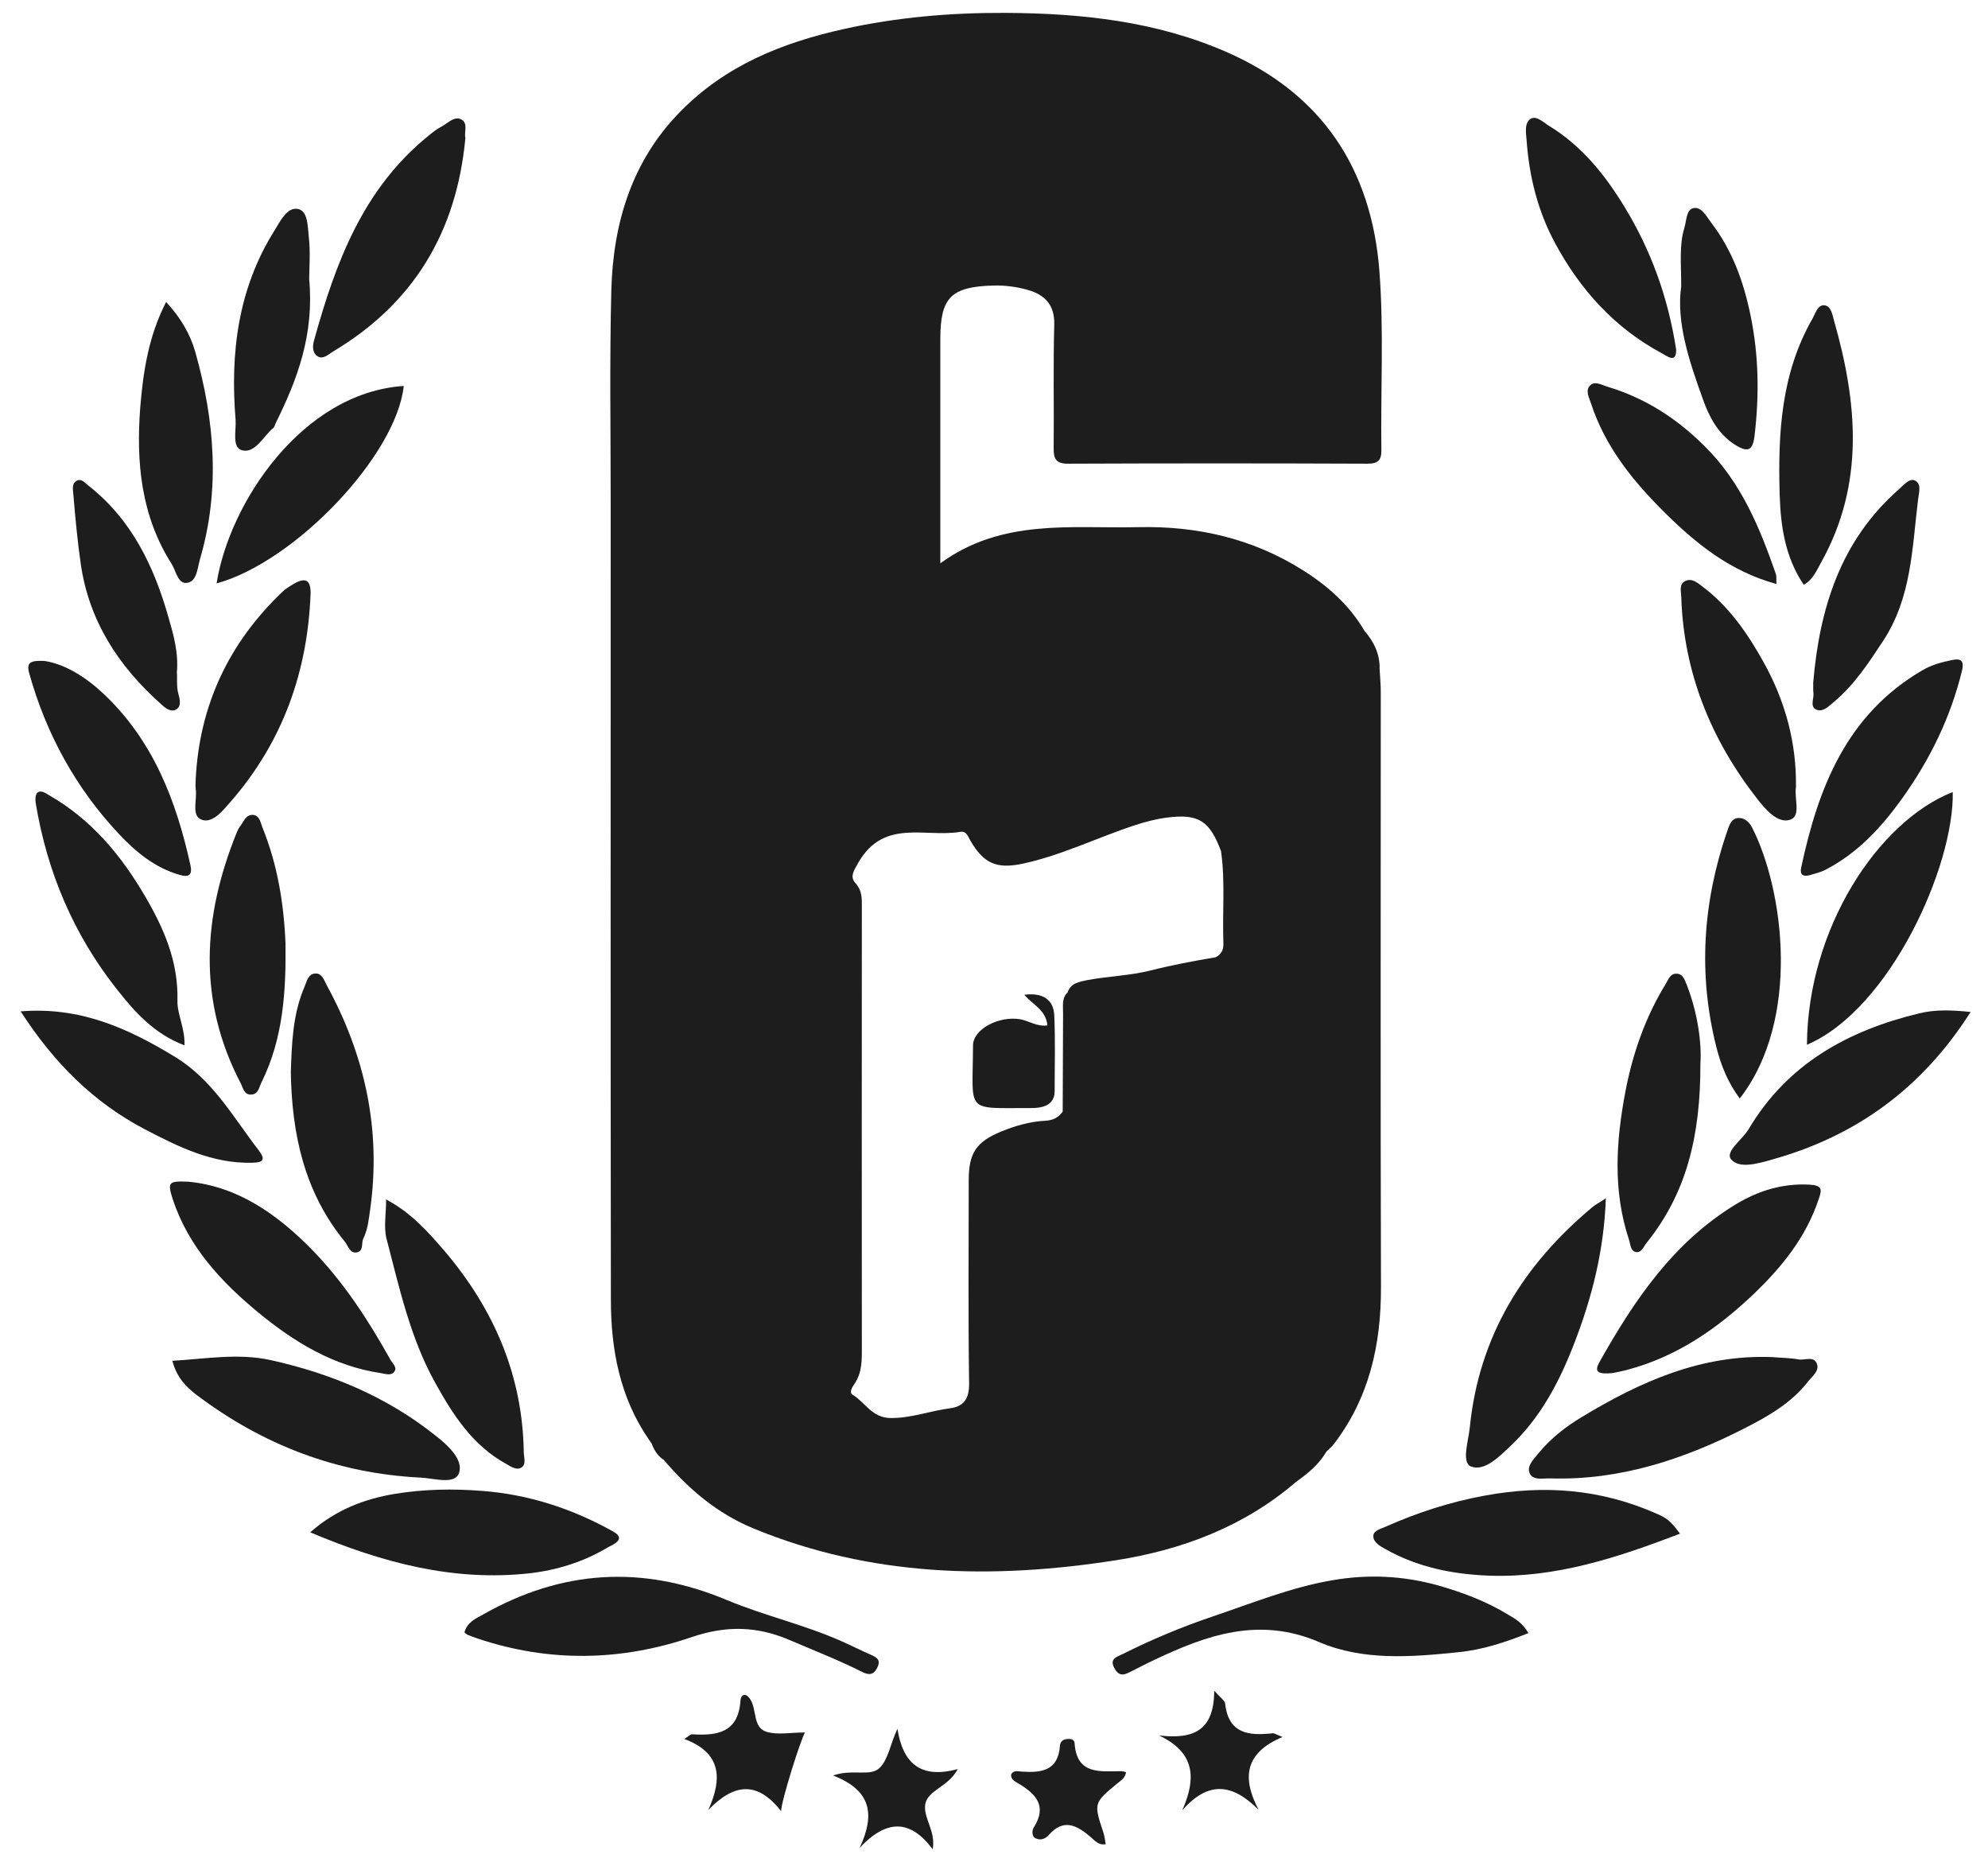
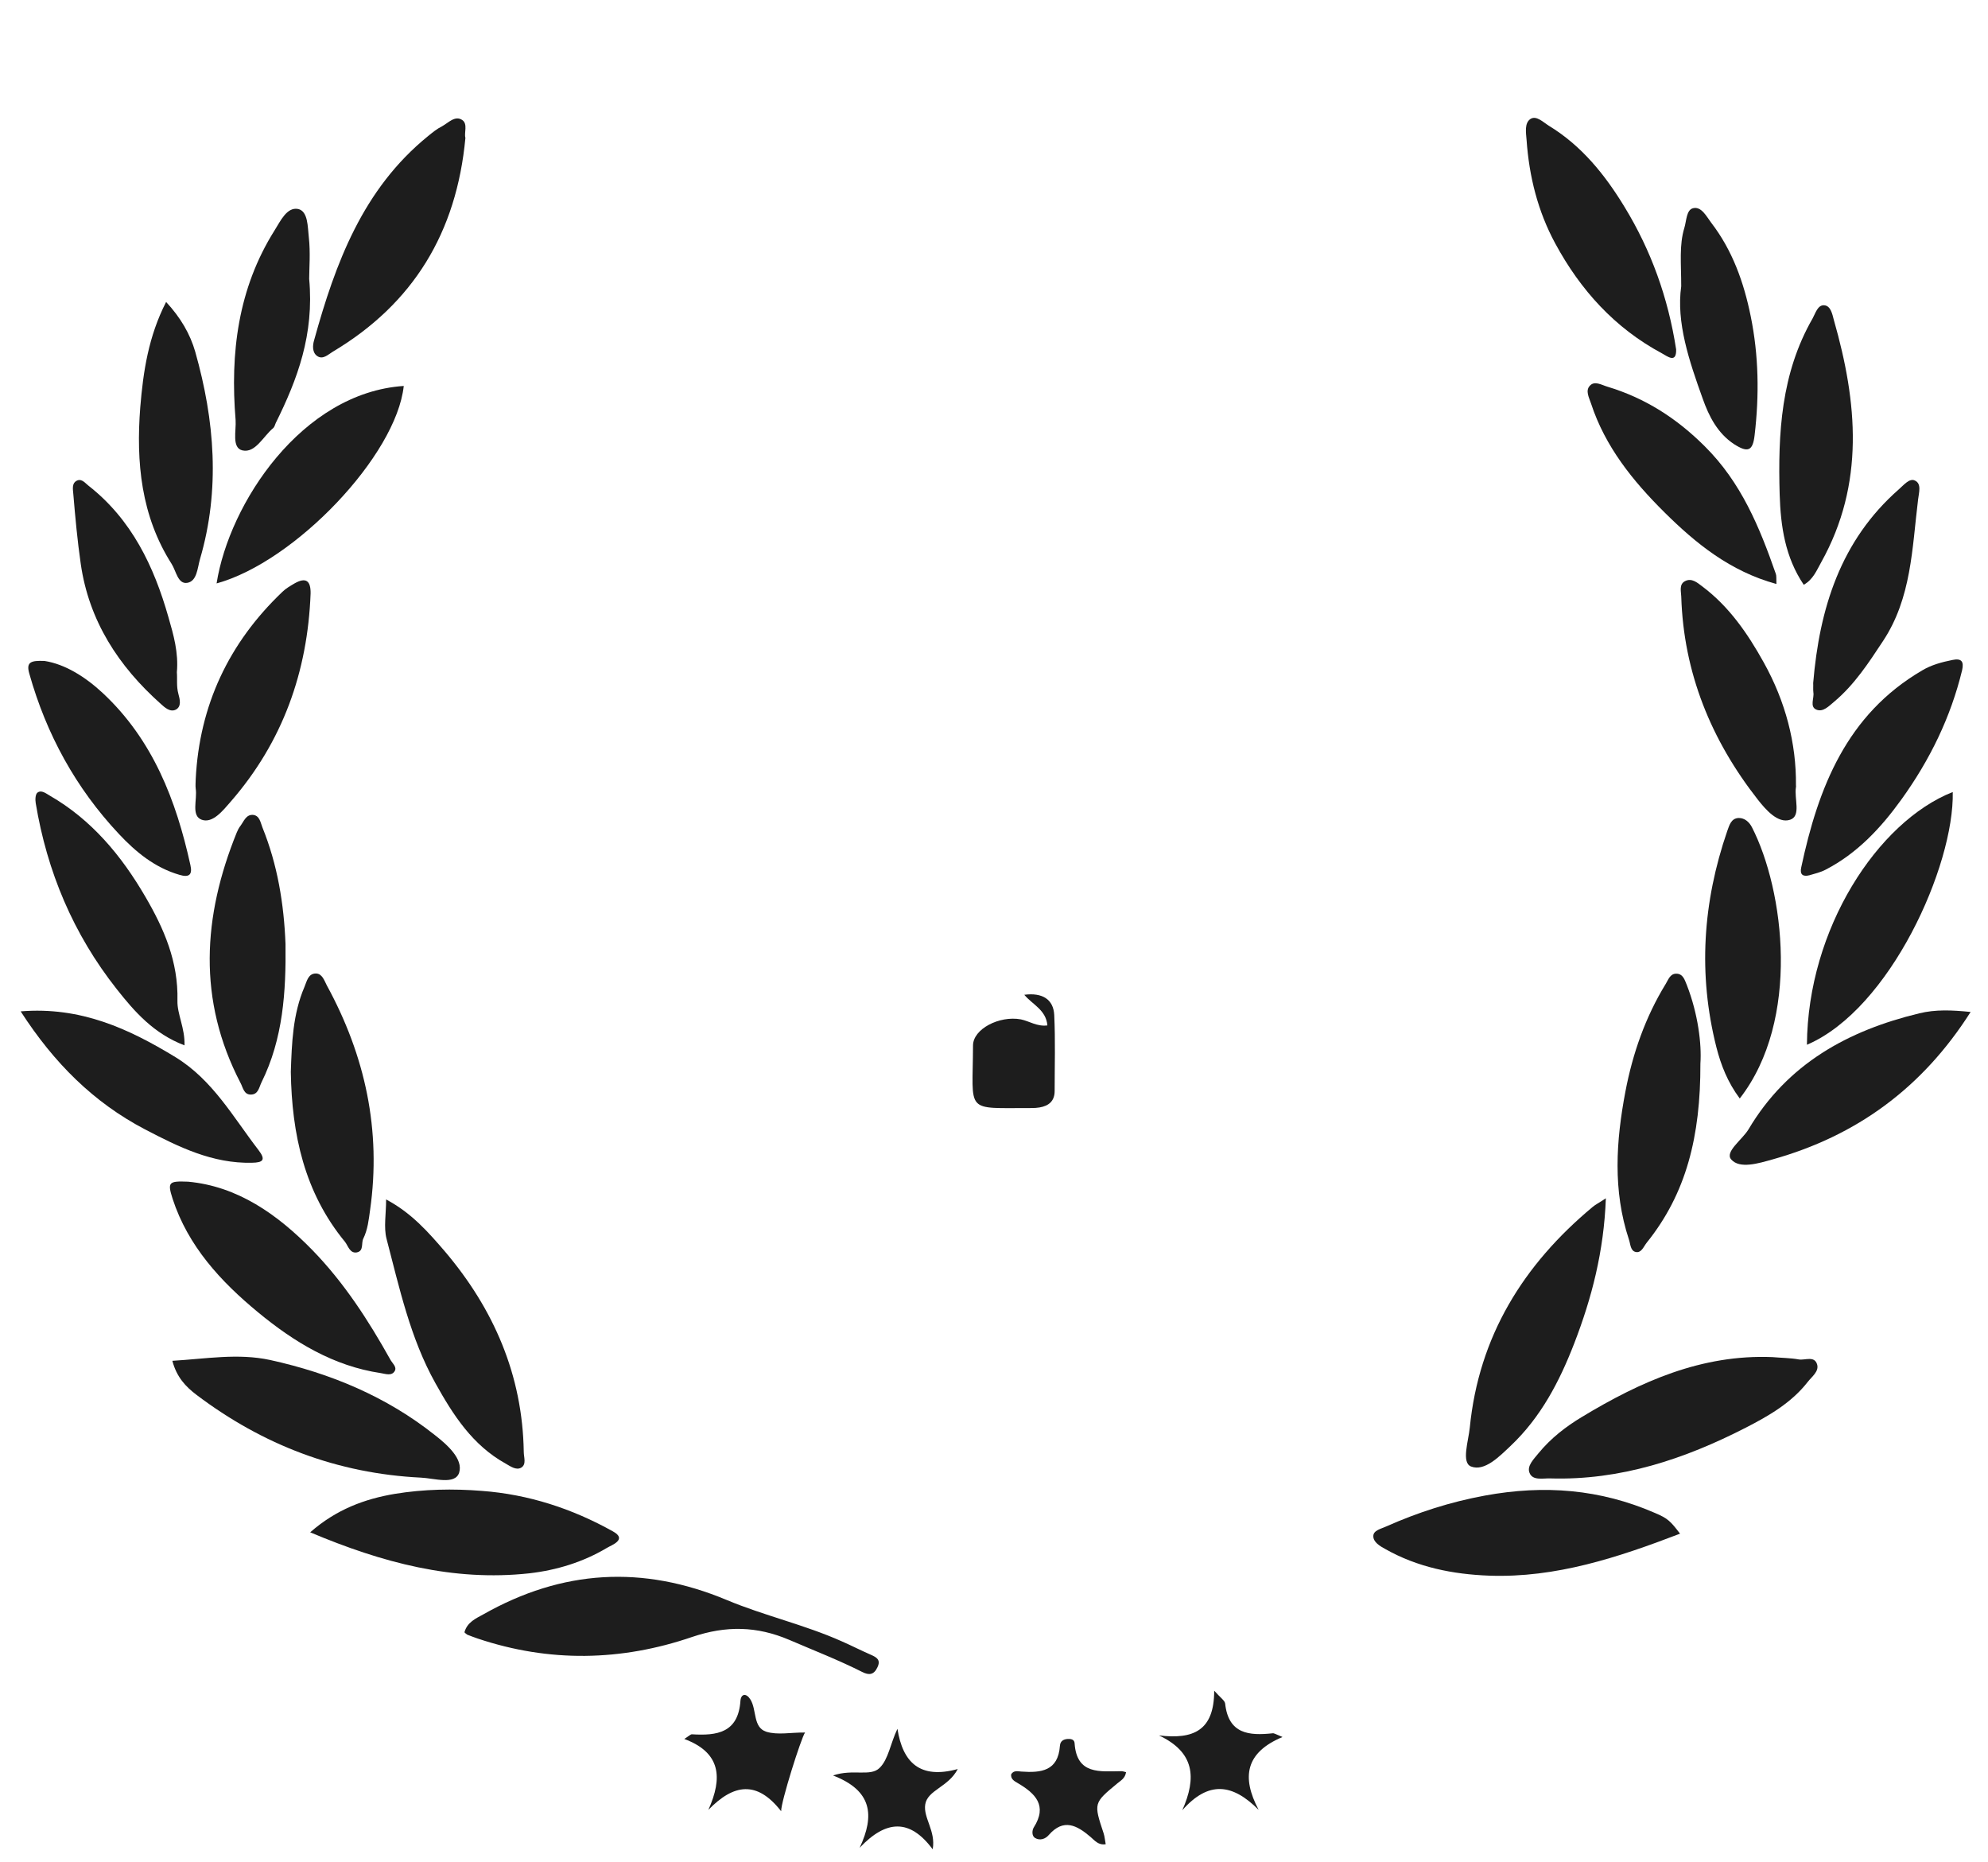
<svg xmlns="http://www.w3.org/2000/svg" width="63" height="59" viewBox="0 0 63 59" fill="none">
-   <path d="M41.071 46.951C41.443 46.685 41.797 46.4 42.033 45.992C42.12 45.905 42.212 45.831 42.281 45.738C43.397 44.271 43.77 42.588 43.763 40.775C43.745 34.487 43.757 28.2 43.757 21.913C43.757 21.671 43.732 21.436 43.72 21.195C43.652 21.164 43.59 21.133 43.534 21.09C43.428 21.015 43.354 20.929 43.304 20.83C43.354 20.929 43.428 21.015 43.534 21.09C43.59 21.127 43.645 21.164 43.72 21.195C43.732 20.724 43.54 20.334 43.242 19.988C42.765 19.177 42.082 18.565 41.294 18.07C39.7 17.061 37.932 16.659 36.071 16.702C33.956 16.751 31.76 16.417 29.799 17.847C29.799 17.531 29.799 17.296 29.799 17.061C29.799 14.957 29.799 12.847 29.799 10.742C29.799 9.43 30.134 9.09 31.45 9.047C31.834 9.034 32.219 9.084 32.585 9.189C33.112 9.344 33.422 9.659 33.41 10.278C33.373 11.584 33.404 12.884 33.391 14.189C33.385 14.524 33.453 14.697 33.856 14.691C37.014 14.678 40.172 14.678 43.329 14.691C43.67 14.691 43.782 14.585 43.776 14.251C43.751 12.364 43.856 10.47 43.714 8.595C43.466 5.365 41.909 2.976 38.863 1.645C36.623 0.668 34.254 0.42 31.853 0.408C30.134 0.401 28.435 0.544 26.735 0.921C24.756 1.361 22.988 2.085 21.568 3.527C20.017 5.099 19.427 7.079 19.372 9.22C19.316 11.466 19.353 13.713 19.353 15.959C19.353 24.363 19.347 32.773 19.359 41.177C19.359 42.761 19.645 44.284 20.575 45.627C20.606 45.67 20.637 45.719 20.668 45.763C20.668 45.763 20.668 45.763 20.662 45.769C20.742 45.961 20.848 46.134 21.034 46.252C21.822 47.18 22.734 47.954 23.875 48.424C27.597 49.959 31.456 50.045 35.364 49.433C37.461 49.105 39.421 48.368 41.071 46.951ZM43.211 20.44C43.211 20.495 43.218 20.551 43.23 20.607C43.218 20.551 43.211 20.495 43.211 20.44ZM33.832 31.443C33.633 31.635 33.695 31.888 33.689 32.117C33.683 33.151 33.683 34.184 33.677 35.218C33.54 35.41 33.367 35.496 33.118 35.509C32.635 35.533 32.175 35.669 31.729 35.849C30.935 36.177 30.699 36.53 30.699 37.396C30.699 39.544 30.68 41.685 30.711 43.832C30.718 44.309 30.544 44.562 30.11 44.618C29.477 44.698 28.881 44.934 28.224 44.927C27.628 44.921 27.417 44.426 27.014 44.185C26.909 44.123 27.002 43.95 27.07 43.857C27.331 43.486 27.312 43.065 27.312 42.644C27.306 38.015 27.312 33.386 27.312 28.757C27.312 28.485 27.331 28.225 27.107 27.977C26.927 27.773 27.051 27.594 27.213 27.309C28.019 25.935 29.328 26.541 30.426 26.356C30.631 26.319 30.674 26.504 30.755 26.64C31.177 27.358 31.58 27.538 32.405 27.365C33.646 27.099 34.787 26.529 35.984 26.139C36.307 26.034 36.642 25.947 36.977 25.904C37.982 25.774 38.335 26.003 38.695 26.968C38.832 27.94 38.732 28.918 38.77 29.896C38.776 30.1 38.695 30.242 38.522 30.329C37.827 30.446 37.138 30.576 36.45 30.75C35.811 30.911 35.116 30.929 34.452 31.053C34.191 31.109 33.931 31.146 33.832 31.443Z" fill="#1D1D1D" />
-   <path d="M47.809 51.166C47.114 50.739 46.357 50.454 45.575 50.231C44.471 49.922 43.355 49.872 42.238 50.064C40.917 50.287 39.676 50.794 38.41 51.221C37.443 51.549 36.494 51.945 35.582 52.403C35.396 52.496 35.135 52.552 35.327 52.873C35.495 53.164 35.687 53.034 35.886 52.935C36.103 52.83 36.314 52.713 36.531 52.614C38.218 51.809 39.887 51.203 41.804 52.026C43.193 52.62 44.719 52.502 46.208 52.347C46.971 52.273 47.691 52.038 48.435 51.741C48.261 51.432 48.032 51.295 47.809 51.166Z" fill="#1D1D1D" />
  <path d="M52.447 47.935C50.71 47.18 48.942 47.038 47.057 47.384C45.952 47.588 44.935 47.916 43.93 48.362C43.769 48.436 43.521 48.486 43.521 48.665C43.514 48.857 43.732 48.987 43.905 49.08C44.923 49.655 46.039 49.878 47.193 49.921C49.308 49.996 51.269 49.346 53.241 48.591C52.937 48.195 52.857 48.108 52.447 47.935Z" fill="#1D1D1D" />
  <path d="M16.765 49.848C17.646 49.748 18.484 49.489 19.241 49.037C19.371 48.956 19.898 48.777 19.421 48.517C18.136 47.799 16.753 47.347 15.277 47.236C14.359 47.162 13.428 47.18 12.516 47.329C11.555 47.49 10.655 47.824 9.83 48.548C12.119 49.513 14.359 50.108 16.765 49.848Z" fill="#1D1D1D" />
  <path d="M25.015 51.957C25.791 52.291 26.573 52.594 27.323 52.972C27.54 53.083 27.695 53.065 27.807 52.823C27.919 52.588 27.782 52.508 27.596 52.427C27.286 52.291 26.982 52.136 26.672 52C25.493 51.474 24.221 51.19 23.037 50.695C20.363 49.575 17.813 49.735 15.319 51.146C15.084 51.276 14.805 51.394 14.718 51.716C14.743 51.74 14.774 51.771 14.805 51.79C14.916 51.833 15.028 51.877 15.14 51.914C17.41 52.675 19.687 52.632 21.932 51.864C23.012 51.499 23.986 51.518 25.015 51.957Z" fill="#1D1D1D" />
  <path d="M14.55 46.66C14.686 46.233 14.184 45.781 13.787 45.472C12.248 44.247 10.474 43.51 8.564 43.089C7.54 42.867 6.529 43.052 5.462 43.114C5.598 43.634 5.89 43.937 6.225 44.191C8.328 45.781 10.691 46.685 13.334 46.815C13.756 46.833 14.42 47.056 14.55 46.66Z" fill="#1D1D1D" />
  <path d="M57.008 43.071C56.735 43.022 56.449 43.022 56.17 42.997C53.931 42.904 51.989 43.77 50.134 44.891C49.619 45.2 49.142 45.571 48.757 46.041C48.608 46.227 48.379 46.444 48.472 46.667C48.571 46.914 48.887 46.834 49.123 46.84C51.35 46.908 53.385 46.227 55.327 45.231C56.052 44.859 56.772 44.445 57.287 43.783C57.417 43.616 57.653 43.449 57.584 43.226C57.498 42.947 57.206 43.102 57.008 43.071Z" fill="#1D1D1D" />
  <path d="M8.18 41.579C9.321 42.52 10.568 43.281 12.069 43.504C12.218 43.529 12.417 43.603 12.51 43.436C12.584 43.306 12.429 43.188 12.367 43.071C11.672 41.827 10.903 40.639 9.904 39.611C8.788 38.467 7.522 37.582 5.959 37.439C5.345 37.415 5.302 37.452 5.469 37.978C5.959 39.481 6.995 40.602 8.18 41.579Z" fill="#1D1D1D" />
-   <path d="M57.336 37.532C56.474 37.489 55.711 37.73 54.997 38.163C53.024 39.364 51.784 41.202 50.686 43.157C50.5 43.486 50.673 43.541 51.089 43.504C51.157 43.492 51.356 43.455 51.548 43.405C53.13 42.99 54.42 42.099 55.58 40.992C56.474 40.138 57.236 39.191 57.633 37.996C57.745 37.681 57.751 37.557 57.336 37.532Z" fill="#1D1D1D" />
  <path d="M12.236 38.002C12.236 38.467 12.156 38.881 12.249 39.246C12.658 40.806 13 42.396 13.8 43.826C14.358 44.828 14.972 45.787 16.021 46.369C16.176 46.456 16.356 46.592 16.517 46.499C16.691 46.394 16.598 46.171 16.598 45.998C16.56 43.572 15.648 41.474 14.098 39.648C13.576 39.042 13.043 38.429 12.236 38.002Z" fill="#1D1D1D" />
  <path d="M46.616 46.462C47.044 46.629 47.509 46.152 47.875 45.806C48.83 44.902 49.42 43.77 49.885 42.569C50.443 41.127 50.828 39.648 50.89 37.965C50.667 38.114 50.561 38.163 50.474 38.237C48.272 40.069 46.864 42.34 46.578 45.23C46.535 45.657 46.306 46.338 46.616 46.462Z" fill="#1D1D1D" />
  <path d="M49.284 7.71C50.084 9.189 51.169 10.39 52.665 11.194C52.838 11.287 53.13 11.528 53.117 11.07C52.863 9.43 52.323 7.933 51.48 6.553C50.859 5.532 50.121 4.616 49.085 3.985C48.905 3.873 48.688 3.65 48.502 3.768C48.304 3.898 48.359 4.201 48.378 4.442C48.459 5.587 48.732 6.689 49.284 7.71Z" fill="#1D1D1D" />
  <path d="M10.053 11.281C10.233 11.405 10.4 11.231 10.543 11.145C13.099 9.622 14.47 7.363 14.749 4.368C14.7 4.214 14.836 3.923 14.644 3.799C14.414 3.65 14.203 3.898 14.005 4.003C13.843 4.084 13.701 4.201 13.564 4.313C11.498 5.99 10.63 8.335 9.954 10.78C9.904 10.947 9.892 11.169 10.053 11.281Z" fill="#1D1D1D" />
  <path d="M11.306 39.68C11.536 39.636 11.443 39.389 11.511 39.247C11.654 38.956 11.685 38.646 11.728 38.337C12.088 35.812 11.573 33.448 10.357 31.22C10.277 31.065 10.208 30.843 10.01 30.843C9.768 30.843 9.725 31.084 9.65 31.264C9.278 32.13 9.247 33.046 9.216 33.962C9.247 35.93 9.644 37.78 10.934 39.346C11.033 39.475 11.089 39.717 11.306 39.68Z" fill="#1D1D1D" />
  <path d="M60.823 32.105C58.559 32.65 56.642 33.708 55.414 35.775C55.215 36.109 54.651 36.492 54.862 36.734C55.129 37.043 55.73 36.858 56.171 36.734C58.826 35.991 60.916 34.475 62.449 32.062C61.847 32 61.332 31.981 60.823 32.105Z" fill="#1D1D1D" />
  <path d="M53.11 30.849C52.924 30.855 52.868 31.041 52.788 31.171C52.142 32.223 51.739 33.38 51.51 34.581C51.212 36.146 51.106 37.718 51.621 39.272C51.671 39.414 51.665 39.637 51.845 39.668C52.018 39.699 52.087 39.494 52.186 39.37C53.439 37.811 53.892 36.004 53.886 33.696C53.929 33.077 53.811 32.124 53.458 31.214C53.389 31.053 53.34 30.843 53.11 30.849Z" fill="#1D1D1D" />
  <path d="M57.262 33.101C59.898 31.975 61.933 27.426 61.883 25.093C59.501 26.034 57.286 29.431 57.262 33.101Z" fill="#1D1D1D" />
  <path d="M8.006 25.817C7.795 25.811 7.727 26.022 7.621 26.164C7.571 26.226 7.534 26.3 7.503 26.375C6.424 29.035 6.256 31.684 7.621 34.308C7.702 34.457 7.727 34.686 7.956 34.679C8.186 34.673 8.21 34.45 8.285 34.296C8.973 32.91 9.066 31.418 9.048 29.908C8.998 28.633 8.794 27.396 8.316 26.214C8.254 26.059 8.229 25.83 8.006 25.817Z" fill="#1D1D1D" />
  <path d="M8.192 36.437C7.386 35.391 6.741 34.215 5.556 33.491C4.073 32.588 2.554 31.888 0.655 32.043C1.71 33.677 2.963 34.927 4.594 35.781C5.661 36.338 6.735 36.87 7.988 36.839C8.341 36.833 8.428 36.746 8.192 36.437Z" fill="#1D1D1D" />
  <path d="M4.606 28.41C3.849 27.111 2.906 25.972 1.573 25.205C1.455 25.137 1.312 25.019 1.188 25.112C1.12 25.162 1.113 25.335 1.132 25.446C1.492 27.618 2.323 29.593 3.694 31.331C4.265 32.056 4.873 32.749 5.847 33.12C5.865 32.569 5.611 32.13 5.623 31.703C5.654 30.465 5.195 29.419 4.606 28.41Z" fill="#1D1D1D" />
  <path d="M55.102 25.916C54.86 25.923 54.804 26.145 54.736 26.331C53.961 28.584 53.806 30.867 54.395 33.188C54.538 33.745 54.749 34.289 55.133 34.803C57.069 32.315 56.541 28.2 55.518 26.207C55.431 26.04 55.288 25.916 55.102 25.916Z" fill="#1D1D1D" />
  <path d="M57.081 27.482C57.031 27.705 57.131 27.785 57.342 27.73C57.515 27.68 57.695 27.637 57.85 27.556C58.855 27.037 59.606 26.232 60.257 25.328C61.157 24.078 61.82 22.723 62.18 21.232C62.242 20.959 62.161 20.848 61.87 20.91C61.535 20.978 61.206 21.065 60.908 21.244C58.52 22.643 57.621 24.951 57.081 27.482Z" fill="#1D1D1D" />
  <path d="M57.161 18.527C57.459 18.36 57.571 18.069 57.713 17.816C59.103 15.328 58.861 12.747 58.116 10.142C58.067 9.956 58.017 9.684 57.806 9.672C57.602 9.659 57.533 9.925 57.44 10.092C56.441 11.831 56.342 13.731 56.398 15.668C56.429 16.677 56.572 17.655 57.161 18.527Z" fill="#1D1D1D" />
  <path d="M5.934 18.466C6.244 18.416 6.257 17.995 6.337 17.717C6.983 15.514 6.803 13.323 6.189 11.151C6.027 10.582 5.723 10.062 5.264 9.567C4.706 10.656 4.538 11.77 4.445 12.902C4.309 14.647 4.47 16.343 5.438 17.865C5.581 18.088 5.636 18.515 5.934 18.466Z" fill="#1D1D1D" />
  <path d="M3.764 26.418C4.297 26.987 4.899 27.488 5.687 27.717C5.997 27.81 6.103 27.711 6.034 27.408C5.582 25.353 4.843 23.441 3.261 21.962C2.697 21.436 2.052 21.04 1.413 20.941C0.972 20.922 0.823 20.978 0.929 21.343C1.469 23.262 2.399 24.963 3.764 26.418Z" fill="#1D1D1D" />
  <path d="M12.795 12.228C9.563 12.444 7.261 15.953 6.864 18.484C9.346 17.804 12.559 14.431 12.795 12.228Z" fill="#1D1D1D" />
  <path d="M50.941 12.252C50.755 12.197 50.532 12.054 50.383 12.221C50.234 12.376 50.358 12.599 50.42 12.784C50.867 14.152 51.748 15.241 52.746 16.231C53.739 17.215 54.825 18.1 56.295 18.503C56.288 18.335 56.301 18.249 56.276 18.181C55.761 16.702 55.178 15.285 54.024 14.14C53.131 13.249 52.132 12.611 50.941 12.252Z" fill="#1D1D1D" />
  <path d="M9.334 18.484C9.198 18.565 9.055 18.645 8.944 18.756C7.25 20.372 6.32 22.346 6.202 24.685C6.202 24.784 6.189 24.889 6.202 24.988C6.258 25.329 6.047 25.848 6.394 25.972C6.741 26.096 7.07 25.675 7.312 25.397C8.956 23.509 9.75 21.288 9.843 18.8C9.849 18.398 9.694 18.28 9.334 18.484Z" fill="#1D1D1D" />
  <path d="M56.728 25.972C57.088 25.854 56.852 25.297 56.914 24.939C56.92 24.92 56.914 24.901 56.914 24.877C56.927 23.552 56.585 22.228 55.891 20.984C55.382 20.068 54.793 19.214 53.943 18.577C53.788 18.459 53.608 18.305 53.403 18.41C53.205 18.509 53.273 18.732 53.279 18.899C53.353 21.318 54.228 23.453 55.711 25.341C55.946 25.638 56.337 26.102 56.728 25.972Z" fill="#1D1D1D" />
  <path d="M53.961 12.636C54.153 13.18 54.426 13.725 54.953 14.072C55.387 14.35 55.548 14.294 55.604 13.787C55.753 12.524 55.735 11.262 55.48 10.018C55.263 8.948 54.903 7.933 54.227 7.054C54.078 6.856 53.917 6.534 53.657 6.596C53.439 6.645 53.446 6.998 53.377 7.221C53.21 7.772 53.278 8.335 53.278 9.071C53.117 10.21 53.526 11.429 53.961 12.636Z" fill="#1D1D1D" />
  <path d="M7.683 14.27C8.093 14.362 8.341 13.824 8.657 13.564C8.7 13.527 8.713 13.459 8.738 13.403C9.426 12.017 9.96 10.6 9.798 8.836C9.798 8.508 9.842 8.007 9.786 7.512C9.749 7.196 9.767 6.689 9.445 6.621C9.091 6.553 8.887 7.004 8.7 7.301C7.54 9.146 7.292 11.188 7.466 13.304C7.491 13.645 7.336 14.189 7.683 14.27Z" fill="#1D1D1D" />
  <path d="M57.466 21.937C57.497 22.123 57.342 22.389 57.559 22.482C57.776 22.575 57.963 22.364 58.13 22.228C58.769 21.69 59.216 21.003 59.669 20.316C60.581 18.942 60.593 17.364 60.785 15.823C60.81 15.607 60.903 15.322 60.68 15.223C60.512 15.142 60.326 15.371 60.177 15.501C58.322 17.129 57.659 19.282 57.46 21.64C57.466 21.739 57.454 21.838 57.466 21.937Z" fill="#1D1D1D" />
  <path d="M2.559 17.865C2.819 19.672 3.756 21.108 5.096 22.302C5.22 22.414 5.394 22.575 5.574 22.482C5.76 22.383 5.698 22.148 5.654 21.987C5.586 21.745 5.623 21.51 5.605 21.3C5.661 20.675 5.499 20.112 5.338 19.555C4.879 17.94 4.172 16.46 2.807 15.39C2.702 15.309 2.596 15.161 2.447 15.223C2.267 15.303 2.311 15.501 2.323 15.65C2.385 16.392 2.453 17.129 2.559 17.865Z" fill="#1D1D1D" />
  <path d="M24.284 54.866C23.856 54.73 23.986 54.173 23.781 53.845C23.651 53.635 23.484 53.66 23.465 53.882C23.397 54.903 22.721 54.996 21.927 54.947C21.883 54.947 21.84 54.996 21.685 55.095C22.845 55.528 22.907 56.321 22.448 57.342C23.254 56.512 23.992 56.407 24.755 57.385C24.743 57.106 25.388 55.064 25.512 54.891C25.072 54.885 24.644 54.978 24.284 54.866Z" fill="#1D1D1D" />
  <path d="M40.333 54.915C39.582 54.996 38.931 54.94 38.825 53.975C38.813 53.876 38.676 53.789 38.478 53.566C38.478 54.841 37.808 55.113 36.728 54.983C37.858 55.516 37.926 56.32 37.467 57.353C38.298 56.413 39.055 56.506 39.886 57.341C39.334 56.295 39.477 55.522 40.643 55.033C40.432 54.946 40.376 54.909 40.333 54.915Z" fill="#1D1D1D" />
  <path d="M28.44 54.773C28.217 55.237 28.155 55.738 27.876 56.011C27.584 56.301 27.032 56.035 26.399 56.252C27.634 56.728 27.727 57.508 27.243 58.542C28.081 57.657 28.831 57.614 29.557 58.591C29.662 58.01 29.253 57.595 29.321 57.168C29.396 56.71 30.053 56.623 30.351 56.048C29.154 56.376 28.608 55.844 28.44 54.773Z" fill="#1D1D1D" />
  <path d="M34.054 55.231C34.048 55.107 33.936 55.089 33.831 55.095C33.688 55.107 33.601 55.169 33.589 55.311C33.533 56.116 32.987 56.172 32.367 56.128C32.261 56.122 32.125 56.079 32.044 56.215C32.025 56.363 32.143 56.431 32.242 56.487C32.813 56.821 33.204 57.205 32.757 57.904C32.708 57.985 32.689 58.164 32.801 58.232C32.956 58.325 33.13 58.263 33.235 58.139C33.706 57.601 34.128 57.83 34.562 58.201C34.687 58.307 34.804 58.468 35.04 58.43C35.015 58.307 35.009 58.189 34.972 58.078C34.656 57.125 34.656 57.125 35.412 56.5C35.512 56.413 35.654 56.351 35.685 56.147C35.611 56.128 35.574 56.116 35.536 56.116C34.854 56.122 34.122 56.233 34.054 55.231Z" fill="#1D1D1D" />
  <path d="M32.46 31.517C32.721 31.832 33.149 31.993 33.192 32.488C32.864 32.531 32.622 32.352 32.349 32.296C31.672 32.172 30.835 32.599 30.835 33.126C30.829 35.304 30.543 35.1 32.702 35.106C32.783 35.106 32.864 35.1 32.944 35.087C33.236 35.038 33.422 34.883 33.422 34.567C33.422 33.763 33.447 32.965 33.409 32.16C33.385 31.665 33.037 31.442 32.46 31.517Z" fill="#1D1D1D" />
</svg>